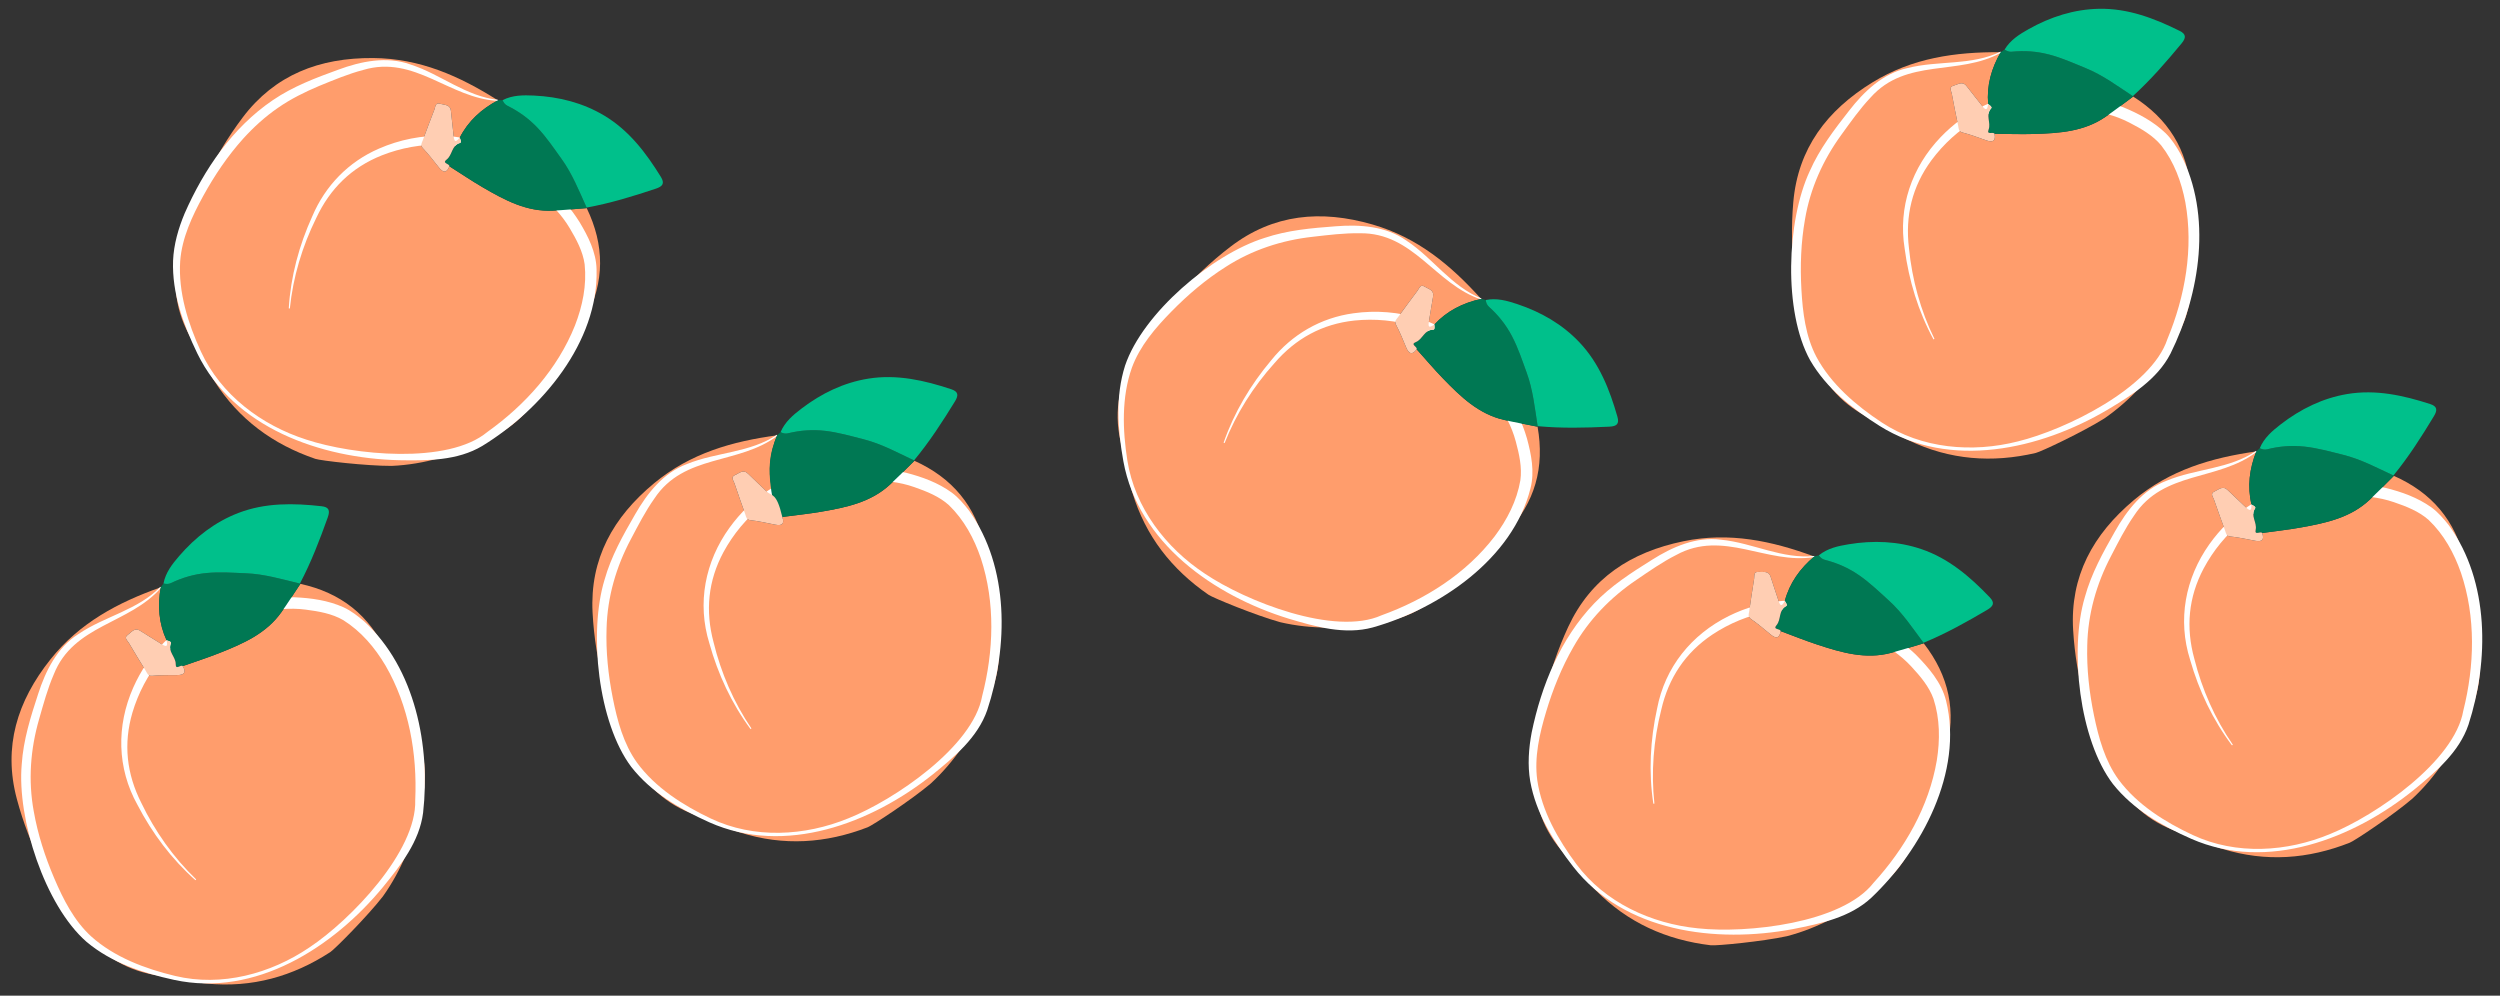
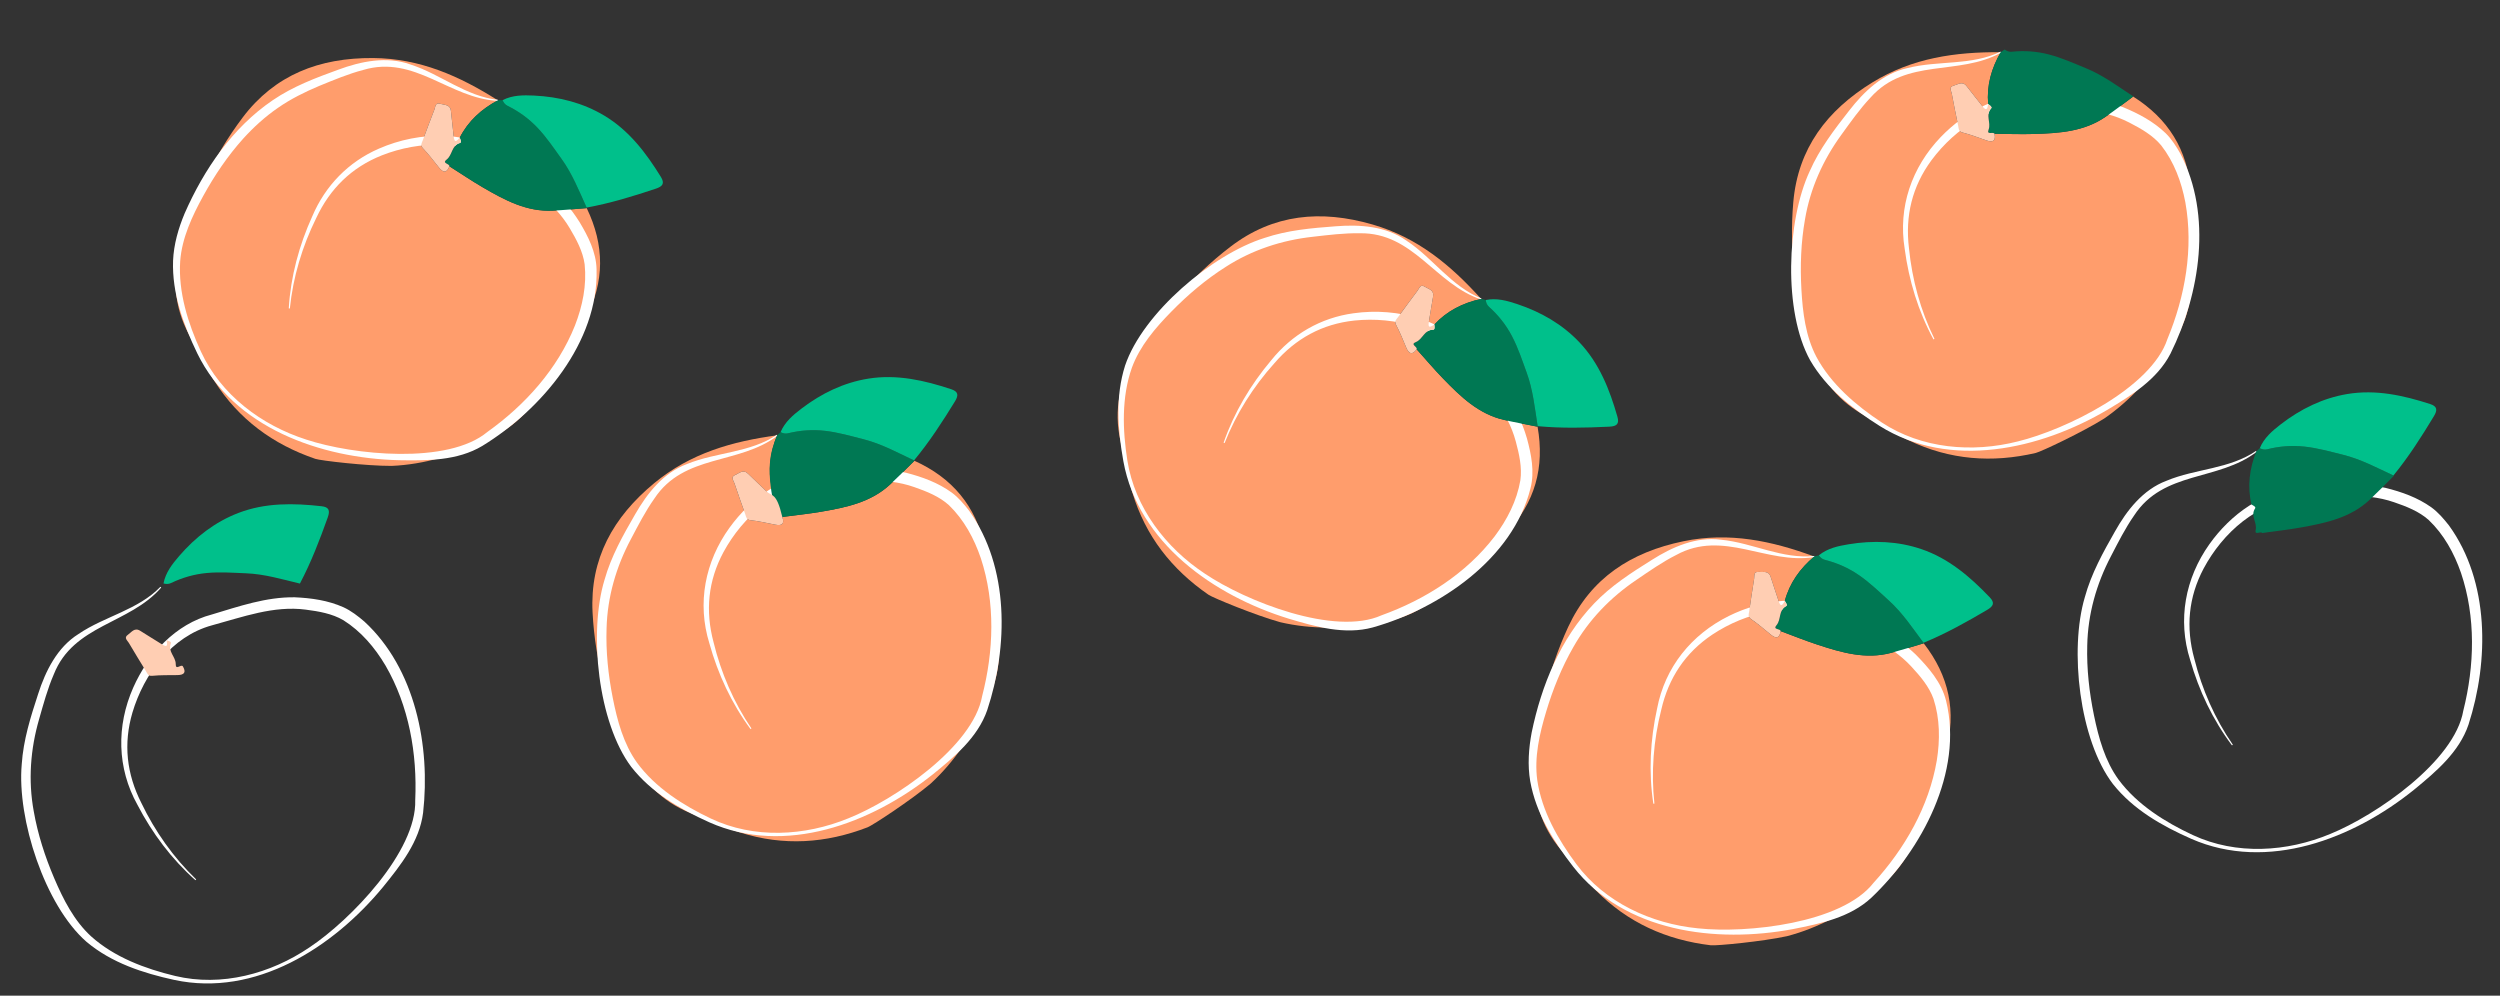
<svg xmlns="http://www.w3.org/2000/svg" id="Layer_1" data-name="Layer 1" viewBox="0 0 1000 398.261">
  <rect x="0" y="0" width="1000" height="398.261" fill="#333333" stroke="none" />
  <defs>
    <style>      .cls-1 {        fill: #ff9d6c;      }      .cls-1, .cls-2, .cls-3, .cls-4, .cls-5 {        stroke-width: 0px;      }      .cls-2 {        fill: #007853;      }      .cls-3 {        fill: #ffceb3;      }      .cls-4 {        fill: #fff;      }      .cls-5 {        fill: #00c08b;      }    </style>
  </defs>
  <path class="cls-1" d="M234.688,83.247c7.159,14.853,7.261,29.411-.477,44.324-6.854,13.211-14.002,26.12-23.907,37.318-4.633,5.238-10.517,8.848-16.738,11.725-11.689,5.407-23.887,9.176-36.891,9.747-10.053.032-28.445-2.102-30.547-2.821-16.924-5.793-30.594-15.785-40.357-31.087-3.87-6.066-6.907-12.491-10.269-18.789-5.89-11.035-6.593-22.607-3.429-34.387,5.077-18.903,13.149-36.55,24.93-52.196,12.972-17.228,30.819-24.014,52.236-23.862,18.737.133,34.63,7.241,49.888,16.91-6.533,3.502-11.833,8.262-15.241,14.951-1.089,1.201-2.131,2.452-2.405-.508-.31-3.353-.81-6.69-1.092-10.045-.238-2.825-2.603-2.476-4.308-3.008-2.013-.629-1.906,1.258-2.324,2.327-1.607,4.104-3.15,8.233-4.677,12.367-.373,1.009-1.098,1.863.1,3.109,2.324,2.417,4.335,5.137,6.45,7.753,1.711,2.116,3.098,2.164,4.123-.566,4.463,2.83,8.843,5.804,13.408,8.46,8.668,5.042,17.484,9.822,28.001,9.289,4.514-.229,9.018-.667,13.527-1.009Z" />
  <path class="cls-4" d="M199.19,40.352c-19.382-.922-33.323-18.515-53.89-12.375-6.01,1.572-11.883,4.062-17.648,6.408-5.789,2.437-11.377,5.212-16.448,8.739-5.109,3.507-9.72,7.707-13.888,12.294-6.245,6.942-11.53,14.775-16.032,22.975-4.446,8.093-8.516,16.8-9.208,26.058-.818,12.396,3.144,24.936,8.282,36.146,7.962,17.343,24.232,29.511,42.161,35.243,18.727,6.178,56.676,10.106,72.444-3.067,15.123-10.784,28.111-25.249,35.028-42.58,3.038-7.824,4.74-16.139,3.868-24.461-.7-5.152-3.279-9.926-5.954-14.429-6.575-11.123-17.898-18.033-28.097-25.657-13.389-9.968-32.067-9.415-47.091-3.494-12.081,4.811-20.724,13.289-26.234,25.089-5.57,11.27-9.263,23.567-10.546,36.155l-.431-.03c.756-12.736,4.136-25.26,9.418-36.874,5.183-12.196,14.441-21.747,26.639-27.036,16.31-7.156,36.93-7.567,51.66,3.506,9.122,6.437,18.927,12.731,25.85,21.832.736.985,2.176,3.08,2.81,4.14,3.381,5.665,6.579,11.923,6.741,18.751.875,29.137-22.036,56.223-45.701,70.688-9.982,5.964-22.04,5.901-33.281,5.712-31.341-.777-66.199-12.919-80.742-42.766-5.576-11.545-10.122-23.981-9.674-37.041.278-6.578,2.143-12.966,4.633-18.921,7.74-17.602,19.124-34.338,35.261-45.287,8.088-5.515,17.133-8.904,26.205-12.201,9.064-3.351,19.354-5.481,28.747-2.11,6.228,1.982,11.77,5.224,17.395,8.082,5.605,2.861,11.444,5.442,17.747,6.079l-.027.431h0Z" />
  <path class="cls-2" d="M183.886,55.08c3.408-6.689,8.708-11.449,15.241-14.951.634-.023,1.269-.046,1.904-.069.417.967.952,1.759,1.979,2.266,4.518,2.226,8.504,5.098,12.018,8.811,3.638,3.844,6.528,8.182,9.591,12.426,4.322,5.988,6.996,12.822,10.04,19.467l.03.218c-4.509.343-9.013.781-13.527,1.01-10.518.533-19.334-4.247-28.001-9.289-4.565-2.655-8.945-5.63-13.408-8.46.088-1.109-3.14-1.13-1.098-2.684,2.361-1.796,1.917-5.689,5.347-6.643.7-.195.177-1.388-.115-2.101Z" />
  <path class="cls-5" d="M234.658,83.029c-3.044-6.645-5.718-13.479-10.04-19.467-3.063-4.244-5.953-8.582-9.591-12.426-3.514-3.713-7.5-6.584-12.018-8.811-1.027-.506-1.563-1.299-1.979-2.266,3.962-2.036,8.277-2.037,12.521-1.836,9.992.473,19.576,2.876,28.172,8.024,9.875,5.913,16.685,14.875,22.637,24.528,1.578,2.56.747,3.77-2.003,4.688-9.098,3.036-18.246,5.848-27.699,7.566Z" />
  <path class="cls-3" d="M183.886,55.08c.292.712.815,1.906.115,2.101-3.43.954-2.986,4.847-5.347,6.643-2.042,1.554,1.186,1.574,1.098,2.684-1.026,2.73-2.412,2.682-4.123.566-2.115-2.615-4.126-5.335-6.45-7.753-1.198-1.246-.472-2.1-.1-3.109,1.527-4.134,3.07-8.263,4.677-12.367.418-1.068.311-2.955,2.324-2.327,1.705.532,4.07.184,4.308,3.008.283,3.355.782,6.692,1.092,10.045.274,2.96,1.317,1.709,2.405.508Z" />
  <g>
    <path class="cls-1" d="M365.771,184.317c15.03,6.781,24.461,17.87,28.116,34.269,3.237,14.527,6.055,29.011,5.66,43.956-.184,6.991-2.373,13.538-5.291,19.739-5.482,11.654-12.407,22.38-22.004,31.173-7.683,6.484-23.146,16.667-25.219,17.467-16.69,6.436-33.585,7.563-50.899,2.112-6.863-2.161-13.319-5.133-19.941-7.798-11.604-4.67-19.578-13.086-24.723-24.145-8.256-17.746-13.411-36.455-14.437-56.013-1.13-21.536,8.184-38.204,24.692-51.849,14.442-11.938,31.187-16.703,49.091-19.099-2.755,6.881-3.758,13.934-2.071,21.249-.062,1.62-.057,3.249-2.169,1.157-2.393-2.37-4.919-4.606-7.291-6.995-1.997-2.012-3.586-.225-5.234.463-1.946.812-.652,2.189-.286,3.276,1.406,4.177,2.877,8.332,4.363,12.481.363,1.013.356,2.133,2.074,2.318,3.334.359,6.623,1.151,9.924,1.796,2.671.522,3.764-.332,2.796-3.083,5.239-.699,10.506-1.235,15.71-2.133,9.881-1.706,19.708-3.709,27.425-10.875,3.312-3.076,6.482-6.305,9.716-9.465Z" />
    <path class="cls-4" d="M311.008,174.259c-15.472,11.769-37.37,7.187-49.244,25.145-3.595,5.066-6.495,10.748-9.405,16.25-5.906,11.063-9.391,23.097-9.73,35.609-.325,9.332.659,18.73,2.478,27.906,1.794,9.058,4.269,18.345,9.688,25.884,7.338,10.023,18.432,17.087,29.572,22.374,17.245,8.173,37.53,7.042,54.951-.087,18.319-7.299,49.921-28.673,53.539-48.9,4.658-17.981,5.316-37.41-.52-55.134-2.7-7.947-6.739-15.412-12.754-21.228-3.847-3.498-8.891-5.498-13.834-7.23-12.186-4.298-25.302-2.317-38.015-1.605-16.664.965-30.621,13.391-38.328,27.582-6.165,11.449-7.34,23.499-3.98,36.081,2.973,12.214,8.046,24.01,15.151,34.479l-.35.254c-7.604-10.244-13.062-22.013-16.477-34.306-4.981-16.059-1.745-32.651,8.036-46.225,8.593-11.894,21.753-21.402,36.841-22.117,11.125-.929,22.683-2.407,33.835.118,6.435,1.659,12.734,3.938,18.225,7.91,2.716,2.015,4.951,4.658,7.004,7.323,16.084,22.584,15.621,54.296,7.202,79.698-3.817,10.984-13.096,18.684-21.831,25.762-24.514,19.543-59.026,32.638-89.347,19.112-11.691-5.263-23.165-11.871-31.213-22.166-13.312-17.69-17.102-53.848-10.689-74.833,2.653-9.423,7.406-17.832,12.24-26.187,4.792-8.392,11.307-16.636,20.671-20.089,6.045-2.483,12.376-3.56,18.522-4.985,6.134-1.409,12.265-3.184,17.505-6.746l.256.348h0Z" />
    <path class="cls-2" d="M310.816,174.129c.471-.425.943-.85,1.415-1.276.941.473,1.86.736,2.972.464,4.892-1.198,9.792-1.558,14.87-.971,5.257.608,10.259,2.075,15.333,3.358,7.159,1.812,13.599,5.33,20.202,8.465l.163.148c-3.234,3.16-6.404,6.39-9.716,9.466-7.717,7.166-17.543,9.169-27.425,10.875-5.204.899-10.471,1.434-15.71,2.133-.645-.907-1.961,1.143-2.566-1.351-4.31-17.785-2.293-24.429.462-31.311Z" />
    <path class="cls-5" d="M365.608,184.169c-6.602-3.135-13.042-6.653-20.202-8.465-5.074-1.284-10.076-2.751-15.333-3.358-5.078-.587-9.977-.226-14.87.971-1.112.272-2.032.009-2.972-.464,1.728-4.106,5.033-6.879,8.414-9.452,7.96-6.058,16.848-10.375,26.742-11.954,11.366-1.814,22.343.677,33.106,4.248,2.854.947,2.995,2.409,1.477,4.879-5.02,8.173-10.223,16.205-16.363,23.596Z" />
    <path class="cls-3" d="M312.92,206.79c.969,2.751-.125,3.605-2.796,3.083-3.301-.645-6.59-1.437-9.924-1.796-1.718-.185-1.711-1.306-2.074-2.318-1.486-4.149-2.957-8.304-4.363-12.481-.366-1.087-1.66-2.464.286-3.276,1.649-.688,3.237-2.475,5.234-.463,2.372,2.389,4.899,4.625,7.291,6.995,2.112,2.092,4.0.187,6.345,10.256Z" />
  </g>
  <g>
    <path class="cls-1" d="M615.028,170.679c2.878,16.235-.959,30.278-12.44,42.545-10.17,10.867-20.541,21.363-33.104,29.467-5.877,3.791-12.517,5.676-19.284,6.765-12.715,2.046-25.478,2.378-38.152-.587-9.688-2.687-26.818-9.712-28.648-10.973-14.728-10.152-25.188-23.467-30.452-40.839-2.087-6.886-3.274-13.893-4.808-20.865-2.689-12.216-.237-23.547,5.994-34.033,9.998-16.827,22.539-31.635,38.11-43.515,17.146-13.081,36.163-14.79,56.742-8.855,18.003,5.193,31.383,16.332,43.46,29.765-7.236,1.606-13.626,4.756-18.715,10.275-1.373.862-2.715,1.785-2.179-1.139.608-3.312,1.029-6.66,1.664-9.966.535-2.784-1.837-3.088-3.335-4.061-1.768-1.149-2.175.696-2.866,1.612-2.656,3.517-5.258,7.075-7.846,10.642-.632.871-1.561,1.497-.745,3.02,1.584,2.955,2.785,6.118,4.114,9.207,1.075,2.5,2.398,2.921,4.123.569,3.532,3.931,6.945,7.979,10.622,11.769,6.982,7.197,14.178,14.182,24.448,16.512,4.408,1,8.863,1.796,13.296,2.684Z" />
    <path class="cls-4" d="M592.446,119.785c-18.428-6.132-27.045-26.819-48.539-26.48-6.211-.111-12.539.699-18.723,1.399-12.466,1.363-24.37,5.273-34.892,12.05-7.889,4.996-15.095,11.108-21.646,17.786-6.468,6.59-12.74,13.872-15.909,22.599-4.138,11.713-3.714,24.858-1.796,37.039,2.978,18.85,15.353,34.963,31.065,45.327,16.36,11.01,51.834,25.05,70.577,16.629,17.475-6.295,33.889-16.711,45.233-31.527,5.04-6.712,8.926-14.258,10.335-22.505.719-5.15-.474-10.443-1.833-15.501-3.324-12.487-12.357-22.2-20.116-32.296-10.196-13.216-28.329-17.733-44.394-16.092-12.932,1.367-23.544,7.193-32.039,17.064-8.409,9.344-15.289,20.186-19.926,31.958l-.407-.146c4.17-12.057,10.81-23.202,19.035-32.955,8.287-10.341,19.782-17.034,32.955-18.829,17.637-2.481,37.601,2.697,48.79,17.34,7.042,8.663,14.781,17.373,18.987,28.006.443,1.147,1.262,3.553,1.586,4.746,1.724,6.367,3.111,13.258,1.422,19.875-7.033,28.288-36.413,48.174-63.106,55.704-11.223,3.044-22.815-.276-33.586-3.496-29.964-9.22-60.243-30.332-66.177-62.999-2.248-12.622-3.263-25.824.699-38.277,7.1-20.97,34.819-44.494,55.764-51.035,9.277-3.124,18.902-3.942,28.527-4.663,9.633-.776,20.115-.046,28.247,5.739,5.46,3.591,9.92,8.211,14.563,12.483,4.623,4.27,9.547,8.332,15.444,10.649l-.143.408h0Z" />
    <path class="cls-2" d="M573.73,129.828c5.089-5.518,11.479-8.668,18.715-10.275.616.149,1.234.299,1.852.448.14,1.043.441,1.951,1.293,2.716,3.748,3.365,6.81,7.206,9.189,11.731,2.463,4.684,4.074,9.642,5.875,14.556,2.542,6.934,3.269,14.236,4.404,21.456l-.03.218c-4.434-.888-8.888-1.684-13.296-2.684-10.27-2.33-17.466-9.315-24.448-16.512-3.677-3.79-7.09-7.838-10.623-11.769.385-1.044-2.718-1.937-.331-2.881,2.759-1.091,3.383-4.959,6.944-4.951.726.002.546-1.289.457-2.054Z" />
-     <path class="cls-5" d="M615.058,170.461c-1.135-7.22-1.862-14.523-4.404-21.456-1.802-4.914-3.412-9.872-5.875-14.556-2.38-4.525-5.441-8.366-9.189-11.731-.852-.765-1.153-1.673-1.293-2.716,4.365-.89,8.519.276,12.551,1.617,9.492,3.156,18.07,8.061,24.955,15.34,7.909,8.362,12.043,18.831,15.165,29.734.828,2.891-.3,3.831-3.196,3.972-9.58.464-19.147.699-28.713-.203Z" />
+     <path class="cls-5" d="M615.058,170.461c-1.135-7.22-1.862-14.523-4.404-21.456-1.802-4.914-3.412-9.872-5.875-14.556-2.38-4.525-5.441-8.366-9.189-11.731-.852-.765-1.153-1.673-1.293-2.716,4.365-.89,8.519.276,12.551,1.617,9.492,3.156,18.07,8.061,24.955,15.34,7.909,8.362,12.043,18.831,15.165,29.734.828,2.891-.3,3.831-3.196,3.972-9.58.464-19.147.699-28.713-.203" />
    <path class="cls-3" d="M573.73,129.828c.089.765.27,2.055-.457,2.054-3.56-.009-4.185,3.859-6.944,4.951-2.386.944.716,1.836.331,2.881-1.725,2.351-3.047,1.931-4.123-.569-1.329-3.09-2.53-6.252-4.114-9.207-.816-1.523.113-2.15.745-3.02,2.588-3.567,5.19-7.125,7.846-10.642.691-.915,1.098-2.761,2.866-1.612,1.498.973,3.869,1.277,3.335,4.061-.635,3.307-1.056,6.654-1.664,9.966-.536,2.924.806,2.001,2.179,1.139Z" />
  </g>
  <path class="cls-1" d="M853.268,38.629c13.937,8.81,21.731,21.106,23.063,37.854,1.18,14.836,1.951,29.572-.524,44.316-1.157,6.897-4.238,13.074-7.991,18.809-7.054,10.775-15.406,20.432-26.135,27.801-8.512,5.35-25.244,13.277-27.408,13.78-17.424,4.046-34.312,2.807-50.696-5.006-6.495-3.097-12.473-6.94-18.659-10.502-10.839-6.242-17.562-15.688-21.115-27.356-5.701-18.724-8.197-37.969-6.486-57.479,1.884-21.484,13.431-36.689,31.68-47.9,15.966-9.807,33.211-12.192,51.275-12.068-3.687,6.43-5.664,13.274-5.014,20.753-.288,1.595-.51,3.209-2.309.843-2.039-2.681-4.229-5.247-6.245-7.943-1.697-2.271-3.519-.722-5.248-.271-2.04.532-.951,2.076-.74,3.204.81,4.332,1.687,8.652,2.58,12.967.218,1.053.055,2.162,1.731,2.585,3.251.82,6.397,2.063,9.576,3.162,2.572.889,3.774.196,3.198-2.663,5.285.038,10.575.242,15.854.078,10.023-.312,20.033-.925,28.673-6.945,3.709-2.584,7.298-5.34,10.941-8.018Z" />
  <path class="cls-4" d="M800.443,21.034c-16.962,9.497-38.007,1.907-52.269,18.034-4.266,4.515-7.93,9.737-11.579,14.78-7.391,10.131-12.52,21.562-14.599,33.905-1.623,9.196-1.959,18.639-1.437,27.979.513,9.22,1.67,18.761,5.985,26.982,5.869,10.949,15.869,19.49,26.164,26.279,15.937,10.498,36.182,12.206,54.426,7.576,19.158-4.674,53.431-21.433,59.834-40.958,7.12-17.155,10.48-36.303,7.172-54.668-1.565-8.246-4.524-16.201-9.67-22.799-3.322-4-8.037-6.684-12.691-9.088-11.467-5.955-24.731-5.822-37.42-6.89-16.636-1.367-32.189,8.99-41.799,21.969-7.701,10.478-10.545,22.246-8.972,35.174,1.241,12.509,4.619,24.898,10.196,36.255l-.382.203c-6.102-11.205-9.865-23.619-11.533-36.268-2.694-16.597,2.824-32.576,14.402-44.653,10.168-10.579,24.524-18.16,39.565-16.764,11.146.631,22.797.78,33.488,4.834,6.135,2.536,12.067,5.68,16.944,10.374,2.409,2.375,4.254,5.303,5.915,8.228,12.778,24.606,7.898,55.944-3.981,79.924-5.311,10.345-15.573,16.675-25.209,22.466-26.999,15.934-63,24.089-91.14,6.468-10.843-6.842-21.283-14.985-27.818-26.302-10.715-19.373-9.427-55.707-.151-75.592,3.941-8.961,9.82-16.625,15.771-24.225,5.916-7.642,13.516-14.897,23.27-17.01,6.332-1.616,12.751-1.8,19.036-2.354,6.27-.54,12.589-1.443,18.274-4.24l.205.38h0Z" />
  <path class="cls-2" d="M795.258,41.631c-.65-7.479,1.326-14.323,5.014-20.753.526-.355,1.052-.711,1.579-1.067.865.599,1.739.989,2.879.874,5.012-.504,9.913-.178,14.86,1.111,5.121,1.335,9.87,3.485,14.715,5.464,6.837,2.792,12.723,7.174,18.824,11.199l.141.169c-3.643,2.678-7.232,5.434-10.941,8.018-8.64,6.02-18.65,6.633-28.673,6.945-5.279.164-10.569-.04-15.854-.078-.512-.988-3.262.704-2.352-1.696,1.052-2.774-1.386-5.841,1.019-8.467.491-.536-.585-1.271-1.21-1.721Z" />
-   <path class="cls-5" d="M853.128,38.46c-6.101-4.025-11.987-8.407-18.824-11.199-4.845-1.979-9.594-4.129-14.715-5.464-4.947-1.289-9.848-1.615-14.86-1.111-1.14.115-2.013-.275-2.879-.874,2.283-3.825,5.943-6.11,9.65-8.187,8.727-4.889,18.13-7.924,28.148-8.109,11.508-.212,22.03,3.785,32.191,8.823,2.694,1.336,2.629,2.803.782,5.037-6.111,7.393-12.382,14.622-19.493,21.084Z" />
  <path class="cls-3" d="M795.258,41.631c.625.449,1.701,1.185,1.21,1.721-2.405,2.625.033,5.693-1.019,8.467-.91,2.399,1.84.708,2.352,1.696.576,2.859-.626,3.553-3.198,2.663-3.179-1.099-6.325-2.342-9.576-3.162-1.675-.423-1.513-1.532-1.731-2.585-.893-4.316-1.77-8.635-2.58-12.967-.211-1.128-1.301-2.672.74-3.204,1.728-.451,3.55-1.999,5.248.271,2.016,2.697,4.206,5.263,6.245,7.943,1.8,2.366,2.022.753,2.309-.843Z" />
  <g>
    <path class="cls-1" d="M769.484,257.322c10.108,13.027,13.253,27.241,8.808,43.443-3.938,14.353-8.227,28.471-15.57,41.494-3.435,6.091-8.433,10.853-13.914,14.968-10.299,7.733-21.439,13.971-34.035,17.25-9.824,2.135-28.256,3.896-30.462,3.633-17.761-2.124-33.22-9.035-45.969-21.955-5.054-5.122-9.368-10.77-13.973-16.224-8.069-9.558-11.177-20.727-10.548-32.908,1.01-19.547,5.21-38.492,13.457-56.257,9.081-19.561,25.112-29.931,46.087-34.264,18.35-3.79,35.378-.165,52.321,6.098-5.655,4.792-9.842,10.555-11.775,17.809-.813,1.402-1.571,2.844-2.458.007-1.005-3.214-2.192-6.372-3.17-9.594-.824-2.713-3.064-1.877-4.842-2.04-2.1-.193-1.6,1.629-1.786,2.761-.712,4.349-1.357,8.709-1.986,13.072-.153,1.065-.684,2.052.748,3.02,2.778,1.878,5.314,4.116,7.929,6.231,2.116,1.711,3.482,1.468,3.914-1.416,4.957,1.834,9.862,3.826,14.881,5.467,9.531,3.117,19.152,5.946,29.325,3.225,4.367-1.168,8.679-2.539,13.016-3.817Z" />
    <path class="cls-4" d="M725.797,222.803c-19.146,3.154-36.46-11.133-55.286-.825-5.548,2.794-10.77,6.458-15.916,9.959-10.397,7.012-19.109,16.017-25.264,26.915-4.655,8.095-8.184,16.861-10.87,25.821-2.654,8.844-4.813,18.21-3.552,27.408,1.794,12.292,8.292,23.727,15.662,33.613,11.415,15.293,29.871,23.788,48.602,25.642,19.605,2.123,57.536-1.975,70.199-18.157,12.532-13.71,22.206-30.572,25.344-48.966,1.334-8.287,1.258-16.774-1.336-24.728-1.762-4.892-5.284-9.02-8.841-12.864-8.757-9.502-21.275-13.889-32.843-19.21-15.178-6.946-33.327-2.498-46.78,6.437-10.807,7.232-17.484,17.331-20.404,30.023-3.089,12.186-4.127,24.984-2.747,37.561l-.428.061c-1.925-12.612-1.24-25.567,1.495-38.028,3.133-16.553,13.715-29.645,28.735-37.089,13.161-6.489,29.24-8.733,42.908-2.303,11.003,4.689,22.816,9.129,31.698,17.619,5.218,5.285,10.449,11.241,12.277,18.707,6.952,28.309-9.785,59.589-29.899,78.685-8.514,7.92-20.318,10.382-31.349,12.549-30.81,5.798-67.437,1.217-87.903-24.926-7.868-10.123-14.915-21.333-17.21-34.197-1.105-6.491-.617-13.127.572-19.472,3.886-18.832,11.516-37.58,25.005-51.662,6.755-7.085,14.891-12.292,23.072-17.413,8.163-5.173,17.778-9.409,27.67-8.078,6.505.635,12.603,2.646,18.701,4.263,6.08,1.625,12.329,2.927,18.626,2.231l.064.428h0Z" />
    <path class="cls-2" d="M713.913,240.407c1.933-7.254,6.12-13.017,11.775-17.809.615-.155,1.231-.31,1.847-.466.61.858,1.299,1.521,2.41,1.801,4.884,1.231,9.382,3.205,13.595,6.101,4.361,2.998,8.095,6.635,11.978,10.144,5.479,4.952,9.524,11.075,13.891,16.935l.075.207c-4.337,1.279-8.65,2.649-13.016,3.818-10.173,2.722-19.794-.108-29.325-3.225-5.02-1.641-9.925-3.633-14.882-5.467-.146-1.103-3.307-.448-1.635-2.395,1.933-2.25.684-5.964,3.839-7.615.644-.337-.118-1.395-.552-2.03Z" />
    <path class="cls-5" d="M769.41,257.115c-4.367-5.861-8.412-11.984-13.891-16.935-3.883-3.509-7.617-7.147-11.978-10.144-4.213-2.896-8.711-4.87-13.595-6.101-1.111-.28-1.8-.943-2.41-1.801,3.449-2.82,7.667-3.724,11.86-4.415,9.87-1.628,19.745-1.283,29.227,1.952,10.894,3.716,19.428,11.055,27.268,19.249,2.079,2.173,1.519,3.53-.978,5.003-8.262,4.873-16.618,9.537-25.503,13.194Z" />
    <path class="cls-3" d="M713.913,240.407c.435.635,1.196,1.693.552,2.03-3.154,1.651-1.906,5.365-3.839,7.615-1.672,1.947,1.489,1.291,1.635,2.395-.432,2.884-1.797,3.128-3.913,1.416-2.615-2.115-5.151-4.354-7.929-6.231-1.432-.968-.901-1.955-.748-3.02.628-4.362,1.274-8.723,1.986-13.072.185-1.132-.314-2.955,1.786-2.761,1.779.164,4.019-.672,4.842,2.04.978,3.222,2.165,6.38,3.17,9.594.887,2.837,1.645,1.396,2.458-.007Z" />
  </g>
  <g>
-     <path class="cls-1" d="M957.539,190.344c15.079,6.669,24.593,17.688,28.369,34.059,3.345,14.503,6.27,28.965,5.987,43.913-.133,6.992-2.273,13.555-5.144,19.778-5.396,11.694-12.241,22.472-21.772,31.336-7.634,6.541-23.022,16.839-25.089,17.653-16.642,6.56-33.528,7.812-50.882,2.49-6.879-2.11-13.357-5.034-19.998-7.65-11.638-4.584-19.674-12.94-24.901-23.961-8.387-17.685-13.681-36.354-14.852-55.904-1.29-21.527,7.9-38.263,24.307-52.031,14.353-12.045,31.062-16.934,48.948-19.463-2.704,6.901-3.654,13.962-1.914,21.264-.05,1.62-.033,3.249-2.161,1.173-2.41-2.352-4.953-4.569-7.343-6.941-2.012-1.997-3.587-.198-5.231.502-1.94.826-.635,2.193-.261,3.278,1.437,4.166,2.938,8.31,4.455,12.448.37,1.01.372,2.131,2.091,2.303,3.336.334,6.631,1.102,9.937,1.722,2.675.502,3.761-.36,2.773-3.104,5.233-.738,10.496-1.313,15.694-2.25,9.868-1.78,19.68-3.855,27.343-11.078,3.289-3.1,6.435-6.353,9.645-9.537Z" />
    <path class="cls-4" d="M902.704,180.692c-15.384,11.883-37.316,7.464-49.056,25.51-3.557,5.093-6.415,10.796-9.284,16.319-5.824,11.106-9.219,23.167-9.465,35.68-.255,9.335.798,18.725,2.685,27.887,1.861,9.045,4.405,18.312,9.88,25.811,7.413,9.969,18.558,16.95,29.737,22.154,17.305,8.045,37.582,6.763,54.949-.494,18.264-7.435,49.707-29.043,53.174-49.296,4.525-18.015,5.038-37.448-.93-55.128-2.758-7.927-6.853-15.362-12.911-21.132-3.873-3.47-8.931-5.432-13.887-7.127-12.217-4.208-25.318-2.129-38.026-1.323-16.656,1.089-30.521,13.618-38.122,27.866-6.08,11.495-7.166,23.552-3.712,36.11,3.064,12.192,8.224,23.95,15.407,34.366l-.348.256c-7.68-10.188-13.225-21.916-16.731-34.183-5.1-16.022-1.988-32.637,7.692-46.283,8.505-11.957,21.593-21.563,36.676-22.39,11.118-1.012,22.665-2.575,33.835-.134,6.448,1.611,12.763,3.844,18.284,7.775,2.731,1.995,4.986,4.621,7.058,7.271,16.251,22.464,16.024,54.179,7.793,79.643-3.735,11.012-12.957,18.78-21.639,25.923-24.368,19.724-58.782,33.075-89.203,19.775-11.73-5.176-23.252-11.699-31.377-21.934-13.443-17.591-17.501-53.72-11.244-74.751,2.583-9.442,7.274-17.886,12.045-26.277,4.73-8.428,11.184-16.719,20.522-20.241,6.027-2.528,12.349-3.652,18.484-5.122,6.123-1.455,12.241-3.275,17.454-6.876l.259.346h0Z" />
    <path class="cls-2" d="M900.597,201.827c-1.74-7.302-.79-14.362,1.914-21.264.468-.428.936-.857,1.405-1.287.944.466,1.865.723,2.976.442,4.883-1.234,9.78-1.631,14.862-1.082,5.261.569,10.275,1.998,15.358,3.245,7.172,1.758,13.638,5.229,20.264,8.315l.164.146c-3.211,3.184-6.356,6.437-9.645,9.537-7.663,7.223-17.475,9.298-27.343,11.078-5.197.937-10.46,1.512-15.694,2.25-.652-.902-3.123,1.175-2.576-1.332.633-2.898-2.228-5.575-.235-8.525.407-.602-.765-1.172-1.449-1.525Z" />
    <path class="cls-5" d="M957.375,190.197c-6.625-3.086-13.091-6.556-20.264-8.315-5.083-1.246-10.096-2.676-15.358-3.245-5.083-.549-9.979-.152-14.862,1.082-1.11.281-2.032.024-2.976-.442,1.697-4.119,4.982-6.916,8.344-9.515,7.915-6.117,16.771-10.5,26.653-12.152,11.352-1.898,22.347.511,33.137,4.003,2.861.926,3.012,2.386,1.513,4.868-4.96,8.21-10.102,16.281-16.187,23.716Z" />
-     <path class="cls-3" d="M900.597,201.827c.684.353,1.856.923,1.449,1.525-1.993,2.95.868,5.626.235,8.525-.548,2.507,1.924.43,2.576,1.332.989,2.744-.098,3.606-2.773,3.104-3.306-.621-6.6-1.388-9.937-1.722-1.719-.172-1.721-1.293-2.091-2.303-1.517-4.138-3.018-8.282-4.455-12.448-.374-1.085-1.679-2.452.261-3.278,1.643-.7,3.218-2.499,5.231-.502,2.39,2.372,4.933,4.588,7.343,6.941,2.127,2.076,2.11.448,2.161-1.173Z" />
  </g>
  <g>
-     <path class="cls-1" d="M120.151,233.54c16.106,3.531,27.624,12.433,34.586,27.724,6.167,13.545,11.915,27.135,14.616,41.84,1.263,6.878.473,13.736-1.1,20.406-2.958,12.535-7.518,24.46-15.092,35.045-6.178,7.931-19.206,21.088-21.069,22.298-15.001,9.744-31.299,14.336-49.366,12.577-7.161-.697-14.092-2.272-21.122-3.512-12.318-2.173-21.858-8.761-29.176-18.519-11.743-15.659-20.65-32.9-25.693-51.824-5.553-20.839.118-39.07,13.453-55.831,11.666-14.663,27.066-22.784,44.089-28.825-1.275,7.302-.799,14.41,2.361,21.219.274,1.598.615,3.191-1.884,1.58-2.83-1.825-5.764-3.491-8.579-5.339-2.37-1.556-3.555.521-5.026,1.534-1.737,1.196-.186,2.276.397,3.264,2.238,3.796,4.535,7.558,6.846,11.311.564.916.789,2.014,2.508,1.84,3.336-.337,6.717-.242,10.081-.292,2.721-.041,3.614-1.103,2.099-3.594,4.981-1.766,10.024-3.377,14.931-5.332,9.316-3.71,18.517-7.698,24.588-16.304,2.606-3.694,5.04-7.508,7.552-11.268Z" />
    <path class="cls-4" d="M64.492,235.008c-12.708,14.71-35.081,14.75-42.99,34.773-2.472,5.699-4.135,11.858-5.846,17.842-3.494,12.044-4.419,24.539-2.166,36.851,1.61,9.198,4.513,18.19,8.188,26.793,3.625,8.493,7.966,17.068,14.825,23.325,9.25,8.292,21.563,12.913,33.555,15.785,18.561,4.435,38.176-.86,53.748-11.432,16.417-10.925,42.923-38.364,42.286-58.902.845-18.555-2.524-37.701-11.895-53.838-4.282-7.219-9.776-13.688-16.863-18.136-4.486-2.628-9.834-3.544-15.029-4.217-12.811-1.689-25.235,2.958-37.527,6.28-16.105,4.386-27.196,19.425-31.806,34.902-3.668,12.476-2.329,24.508,3.557,36.125,5.432,11.337,12.831,21.831,21.945,30.607l-.29.321c-9.556-8.453-17.326-18.841-23.206-30.164-8.19-14.684-8.45-31.587-1.683-46.888,5.952-13.412,16.864-25.433,31.48-29.248,10.694-3.206,21.697-7.039,33.13-6.872,6.639.294,13.273,1.224,19.466,3.976,3.074,1.411,5.807,3.535,8.365,5.719,20.401,18.776,26.497,49.9,23.505,76.493-1.466,11.535-8.955,20.985-16.04,29.715-19.95,24.184-51.014,44.124-83.475,37.151-12.526-2.736-25.117-6.832-35.118-15.243-16.678-14.56-27.854-49.156-25.912-71.012.65-9.768,3.564-18.977,6.568-28.15,2.956-9.201,7.628-18.612,16.077-23.924,5.402-3.678,11.374-6.039,17.093-8.702,5.71-2.645,11.343-5.648,15.734-10.216l.323.287h0Z" />
-     <path class="cls-2" d="M66.639,256.139c-3.161-6.809-3.636-13.917-2.361-21.219.373-.513.747-1.027,1.121-1.541,1.018.268,1.972.336,3.004-.16,4.54-2.182,9.259-3.547,14.349-4.021,5.269-.491,10.467-.089,15.696.12,7.379.294,14.407,2.407,21.514,4.111l.19.111c-2.512,3.76-4.946,7.574-7.552,11.268-6.07,8.605-15.272,12.594-24.588,16.304-4.906,1.954-9.949,3.565-14.931,5.332-.819-.754-2.827,1.774-2.789-.792.043-2.966-3.294-5.019-1.929-8.307.279-.671-.984-.996-1.724-1.205Z" />
    <path class="cls-5" d="M119.961,233.429c-7.107-1.704-14.135-3.817-21.514-4.111-5.23-.208-10.427-.611-15.696-.12-5.09.474-9.809,1.839-14.349,4.021-1.032.496-1.986.428-3.004.16.842-4.375,3.504-7.77,6.281-10.986,6.537-7.572,14.343-13.631,23.697-17.219,10.747-4.122,22.001-3.952,33.27-2.68,2.988.337,3.427,1.738,2.453,4.469-3.224,9.033-6.656,17.967-11.137,26.466Z" />
    <path class="cls-3" d="M66.639,256.139c.741.209,2.003.534,1.724,1.205-1.366,3.288,1.972,5.341,1.929,8.307-.037,2.566,1.971.038,2.789.792,1.516,2.492.623,3.553-2.099,3.594-3.363.051-6.744-.045-10.081.292-1.719.174-1.944-.924-2.508-1.84-2.311-3.753-4.608-7.515-6.846-11.311-.583-.988-2.134-2.068-.397-3.264,1.471-1.013,2.656-3.09,5.026-1.534,2.815,1.848,5.748,3.514,8.579,5.339,2.498,1.611,2.157.018,1.884-1.58Z" />
  </g>
</svg>